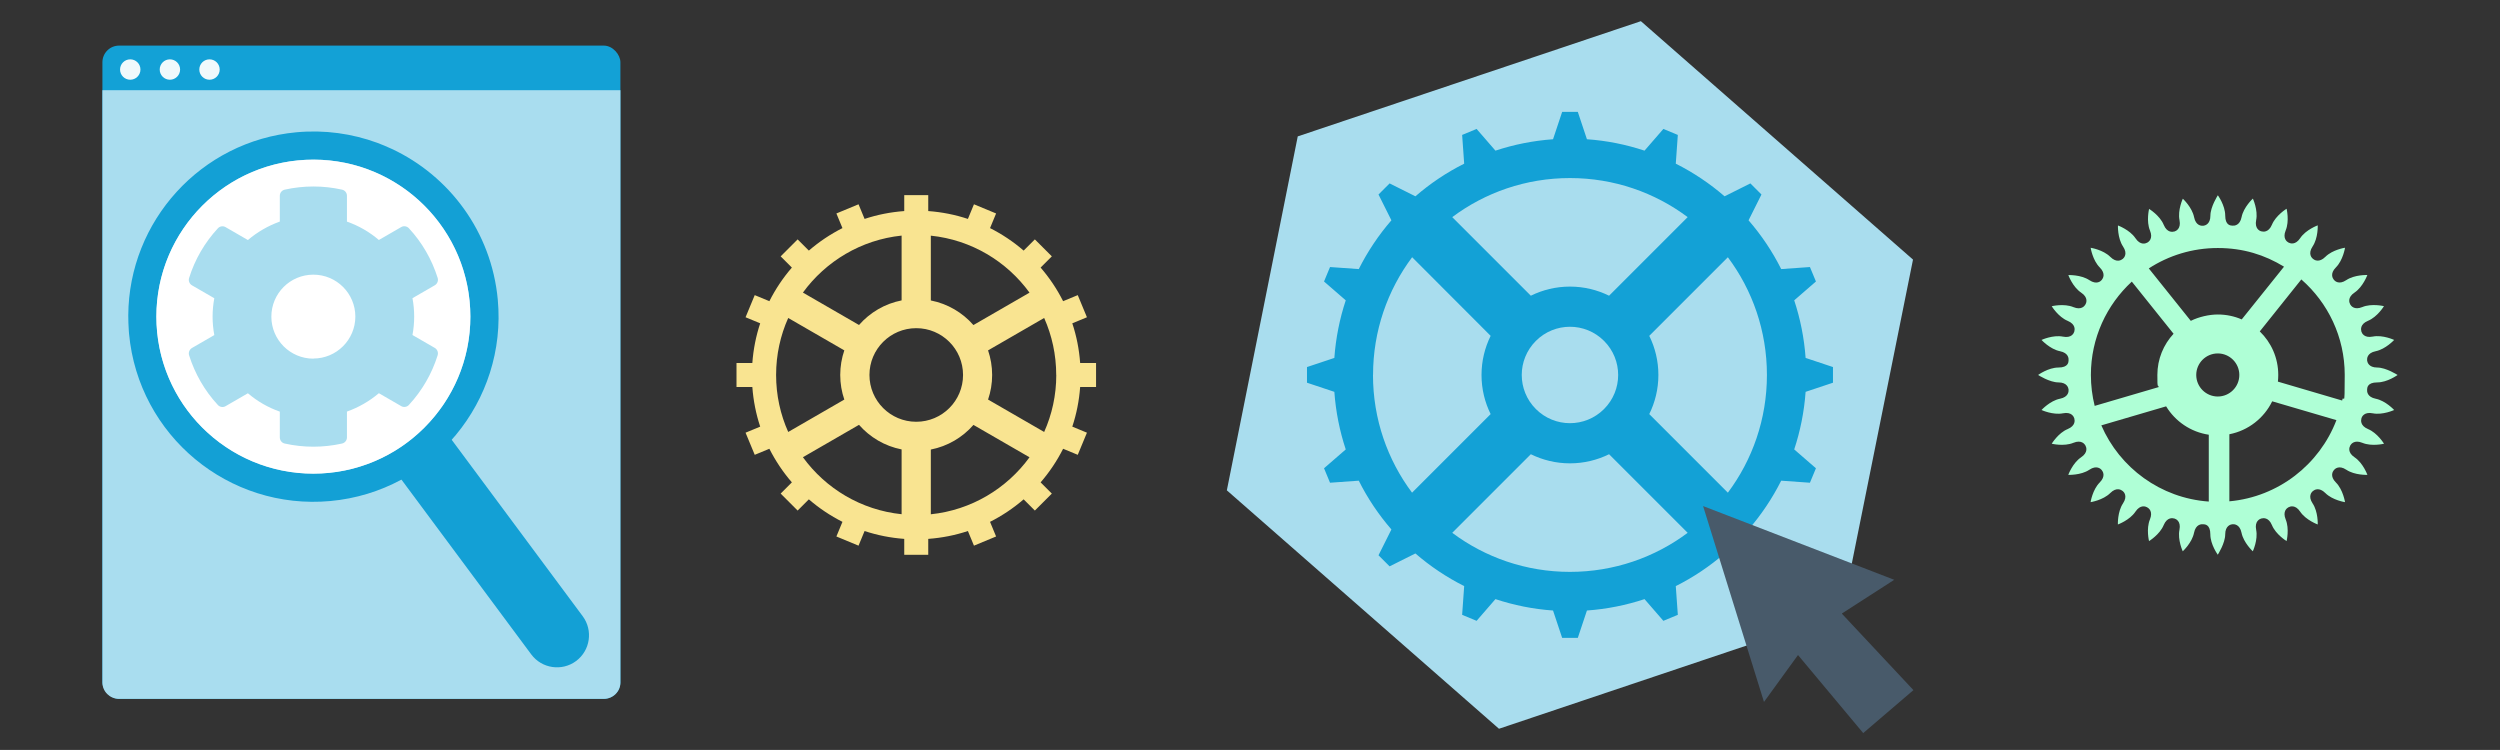
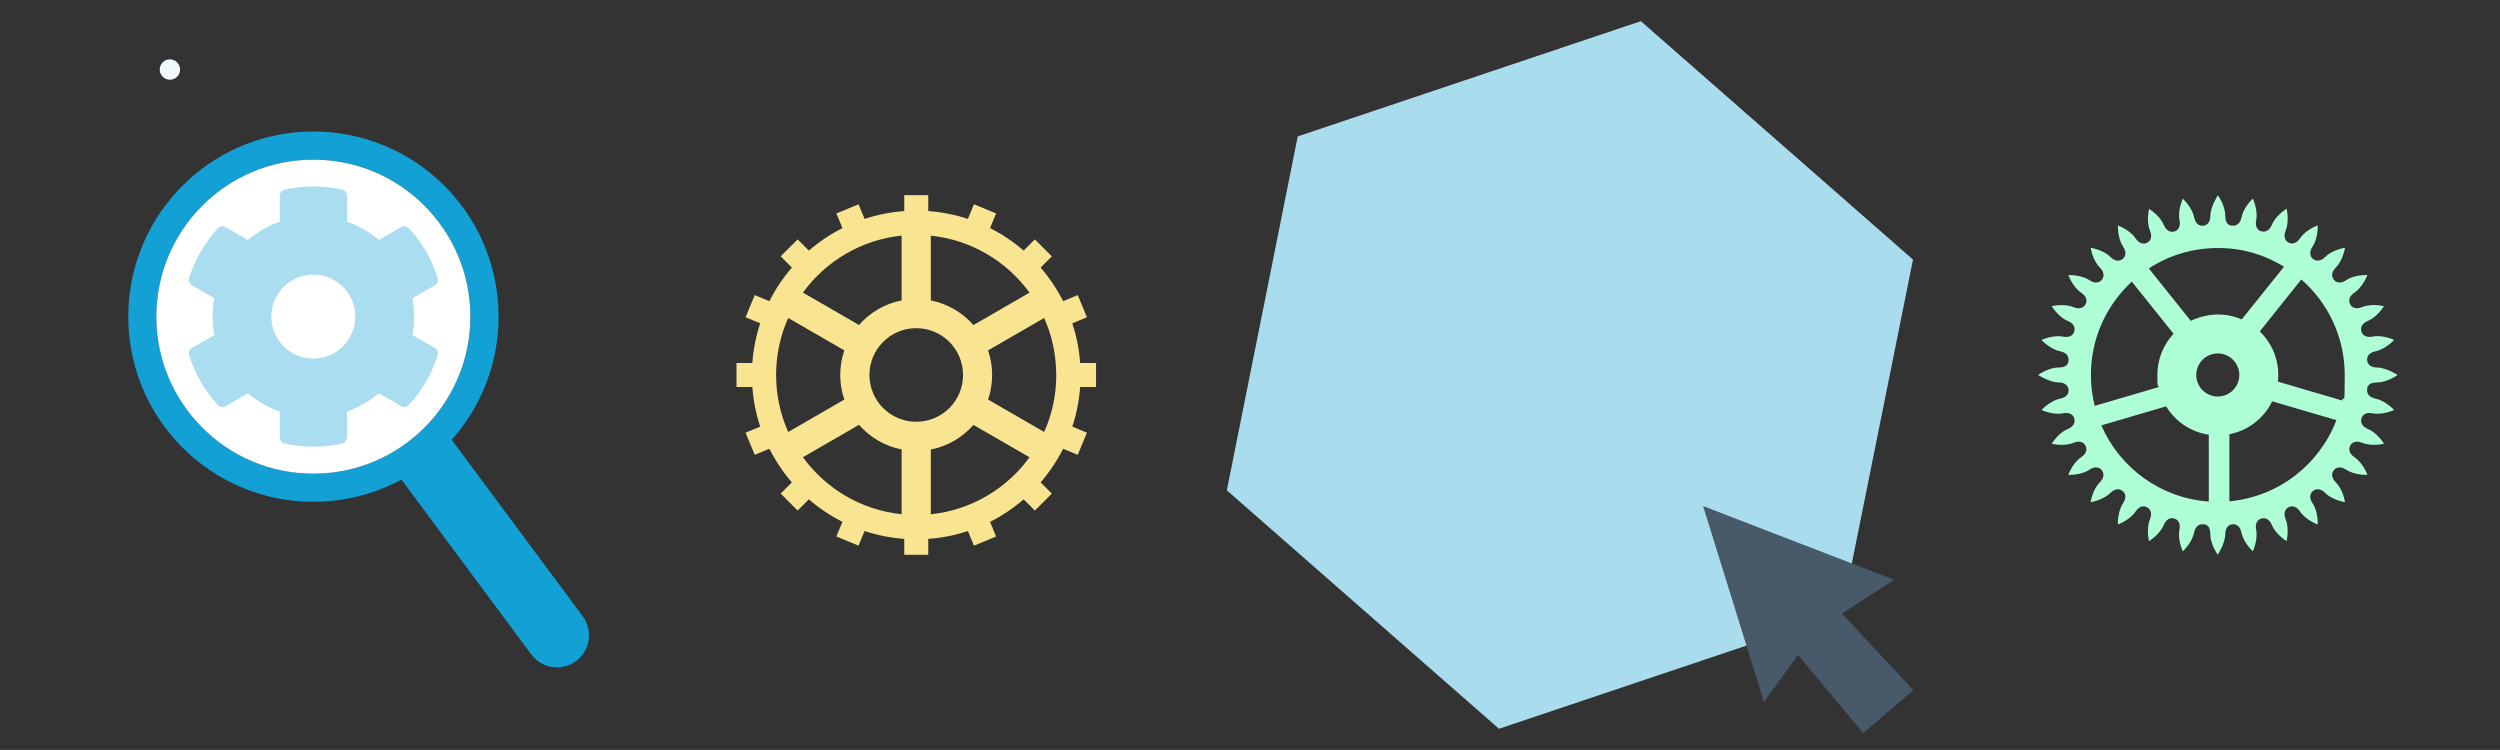
<svg xmlns="http://www.w3.org/2000/svg" id="Layer_1" data-name="Layer 1" width="4167" height="1250" version="1.1" viewBox="0 0 4167 1250">
  <rect x="0" y="0" width="4167" height="1250" fill="#333333" stroke="none" />
  <defs>
    <style>
      .cls-1 {
        fill: #afffd6;
      }

      .cls-1, .cls-2, .cls-3, .cls-4, .cls-5, .cls-6, .cls-7, .cls-8, .cls-9, .cls-10, .cls-11 {
        stroke-width: 0px;
      }

      .cls-1, .cls-6, .cls-10 {
        fill-rule: evenodd;
      }

      .cls-2 {
        opacity: 0;
      }

      .cls-2, .cls-8, .cls-10 {
        fill: #13a1d6;
      }

      .cls-3 {
        fill: #f0f9fc;
      }

      .cls-4 {
        fill: #485a6a;
      }

      .cls-5 {
        fill: #a9ddef;
      }

      .cls-6 {
        fill: #f9e491;
      }

      .cls-7 {
        fill: #a9ddee;
        isolation: isolate;
      }

      .cls-9 {
        fill: #13a0d5;
      }

      .cls-11 {
        fill: #fff;
      }
    </style>
  </defs>
  <path id="hexa" class="cls-7" d="M2163.2,227.3l571.8-192,453.6,397.4-118.8,590-571.3,192-453.6-397.4,118.2-590Z" />
-   <path class="cls-10" d="M2629.9,186.5l15.2,45.6c33.3,2.3,65.5,8.9,96,19l31.4-36.2,24.1,10-3.4,47.9c29.4,14.8,56.7,33.1,81.3,54.4l43-21.5,18.5,18.5-21.5,43c21.3,24.6,39.7,51.9,54.4,81.3l47.9-3.4,10,24.1-36.2,31.4c10.1,30.5,16.6,62.7,19,96l45.6,15.2v26.1l-45.6,15.2c-2.4,33.3-8.9,65.5-19,96l36.2,31.4-10,24.1-47.9-3.4c-14.8,29.4-33.1,56.7-54.4,81.3l21.5,43-18.5,18.5-43-21.5c-24.6,21.3-51.9,39.7-81.3,54.4l3.4,47.9-24.1,10-31.4-36.2c-30.5,10.1-62.7,16.6-96,19l-15.2,45.6h-26.1l-15.2-45.6c-33.3-2.3-65.5-8.9-96-19l-31.4,36.2-24.1-10,3.4-47.9c-29.4-14.8-56.7-33.1-81.3-54.4l-43,21.5-18.5-18.5,21.5-43c-21.3-24.6-39.7-51.9-54.4-81.3l-47.9,3.4-10-24.1,36.2-31.4c-10.1-30.5-16.6-62.7-19-96l-45.6-15.2v-26.1l45.6-15.2c2.4-33.3,8.9-65.5,19-96l-36.2-31.4,10-24.1,47.9,3.4c14.8-29.4,33.1-56.7,54.4-81.3l-21.5-43,18.5-18.5,43,21.5c24.6-21.3,51.9-39.7,81.3-54.4l-3.4-47.9,24.1-10,31.4,36.2c30.5-10.1,62.7-16.6,96-19l15.2-45.6h26.1ZM2288.6,625c0-73.5,24.2-141.5,65.1-196.2h.1c0,.1,130.8,131,130.8,131-9.7,19.7-15.2,41.8-15.2,65.2s5.5,45.6,15.2,65.2l-131,131c-40.9-54.7-65.1-122.7-65.1-196.2h0ZM2420.6,361.9c54.7-40.9,122.6-65.1,196.2-65.1s141.5,24.2,196.2,65.1l-131,131c-19.6-9.7-41.8-15.2-65.2-15.2s-45.6,5.5-65.2,15.2l-131-131h0ZM2880,428.8c40.9,54.7,65.1,122.6,65.1,196.2s-24.2,141.5-65.1,196.2l-131-131c9.7-19.7,15.2-41.8,15.2-65.2s-5.5-45.6-15.2-65.2l131-131h0ZM2682,757.1l131,131c-54.7,40.9-122.7,65.1-196.2,65.1s-141.5-24.2-196.2-65.1l131-131c19.7,9.7,41.8,15.2,65.2,15.2s45.6-5.5,65.2-15.2h0ZM2560,568.2c31.4-31.4,82.2-31.4,113.6,0,31.4,31.4,31.4,82.2,0,113.6-31.4,31.4-82.2,31.4-113.6,0-31.4-31.4-31.4-82.2,0-113.6h0Z" />
  <path class="cls-6" d="M1650.2,380.2c20.2,10.2,39,22.8,56,37.5l18.7-18.7,28.3,28.3-18.7,18.7c14.7,17,27.3,35.8,37.5,56l24.4-10.1,15.3,36.9-24.4,10.1c7,21,11.4,43.2,13.1,66.1h26.5v40h-26.5c-1.7,22.9-6.1,45.1-13.1,66.1l24.4,10.1-15.3,36.9-24.4-10.1c-10.2,20.2-22.8,39-37.5,56l18.7,18.7-28.3,28.3-18.7-18.7c-17,14.7-35.8,27.3-56,37.5l10.1,24.4-36.9,15.3-10.1-24.4c-21,7-43.2,11.4-66.1,13.1v26.5h-40v-26.5c-22.9-1.7-45.1-6.1-66.1-13.1l-10.1,24.4-36.9-15.3,10.1-24.4c-20.2-10.2-39-22.8-56-37.5l-18.7,18.7-28.3-28.3,18.7-18.7c-14.7-17-27.3-35.8-37.5-56l-24.4,10.1-15.3-36.9,24.4-10.1c-7-21-11.4-43.2-13.1-66.1h-26.4v-40h26.4c1.7-22.9,6.1-45.1,13.1-66.1l-24.4-10.1,15.3-36.9,24.4,10.1c10.2-20.2,22.8-39,37.5-56l-18.7-18.7,28.3-28.3,18.7,18.7c17-14.7,35.8-27.3,56-37.5l-10.1-24.4,36.9-15.3,10.1,24.4c21-7,43.2-11.4,66.1-13.1v-26.5h40v26.5c22.9,1.7,45.1,6.1,66.1,13.1l10.1-24.4,36.9,15.3-10.1,24.4h0ZM1760.6,625c0,33.8-7.2,66-20.2,95l-93.5-54c4.4-12.9,6.8-26.7,6.8-41s-2.4-28.1-6.8-41l93.5-54c12.9,29,20.1,61.2,20.1,95h0ZM1502.8,392.8v107.9c-28.1,5.5-52.9,20.3-71,41l-93.5-54c37.9-52.1,97-88,164.5-95h0ZM1551.5,392.8c67.5,7,126.6,42.8,164.5,95l-93.5,54c-18.1-20.7-42.9-35.5-71-41v-107.9h0ZM1400.5,625c0,14.4,2.4,28.1,6.8,41l-93.5,54c-13-29-20.2-61.2-20.2-95s7.2-66,20.2-95l93.5,54c-4.4,12.9-6.8,26.7-6.8,41h0ZM1622.5,708.2l93.5,54c-37.9,52.1-97,88-164.5,95v-107.9c28.1-5.5,52.9-20.3,71-41h0ZM1502.8,749.2v107.9c-67.6-7-126.6-42.8-164.5-95l93.5-54c18.1,20.7,42.9,35.5,71,41h0ZM1527.2,547c43.1,0,78,34.9,78,78s-34.9,78-78,78-78-34.9-78-78,34.9-78,78-78h0Z" />
  <path class="cls-1" d="M3696.6,589.1c19.8,0,35.9,16.1,35.9,35.9s-16.1,35.9-35.9,35.9-35.9-16.1-35.9-35.9,16.1-35.9,35.9-35.9h0ZM3610.5,677.3c15.2,25,41,42.8,71.1,47.3v111.4c-80.4-5.7-148.5-56.3-179.1-127l108-31.7h0ZM3491.4,676.5c-4.1-16.5-6.3-33.8-6.3-51.6,0-61.5,26.3-116.8,68.2-155.5l69.6,86.9c-16.7,18-27,42.1-27,68.6s.7,13.7,2.2,20.3l-106.6,31.3h0ZM3894.3,700.4c-28.2,73.8-96.6,127.8-178.4,135.2v-111.8c31.5-6.1,57.8-26.9,71.4-54.9l107.1,31.4h0ZM3835.9,465.8c44.3,38.8,72.3,95.7,72.3,159.2s-1.5,28.8-4.3,42.6l-107.1-31.5c.4-3.7.6-7.4.6-11.2,0-28.5-11.8-54.2-30.8-72.5l69.3-86.7h0ZM3581.6,447.4c33.1-21.5,72.6-34,115-34s78.2,11.4,110.4,31.1l-70.5,87.9c-12.2-5.3-25.7-8.2-39.9-8.2s-31.4,3.8-45,10.6l-70-87.4h0ZM3855,431.5s0,0,0,0h0ZM3889.7,466.2l.4.5c-.3-.3-.4-.5-.4-.5h0ZM3890,783.4s0,0,0,0h0ZM3855.4,818.1l-.5.4c.3-.3.5-.4.5-.4h0ZM3696.6,325.3s12.4,17,12.4,33.9,9.4,16.7,11.8,16.9c0,0,0,0,.3,0,.2,0,.3,0,.3,0,2.4.2,12,.2,14.9-14.3,3.3-16.6,18.8-30.8,18.8-30.8,0,0,8.8,19.1,5.5,35.7-2.9,14.5,6,18.2,8.3,18.9,0,0,0,0,.2,0,.2,0,.4,0,.4,0,2.3.7,11.7,2.5,17.4-11.1,6.5-15.7,24.4-26.6,24.4-26.6,0,0,5,20.4-1.5,36.1-5.6,13.6,2.3,19,4.5,20.2,0,0,0,0,.2.1.2,0,.3.1.3.1,2.2,1.2,11,4.8,19.2-7.5,9.4-14.1,29.2-21.3,29.2-21.3,0,0,.9,21-8.5,35.1-8.5,12.7-1,19.5.6,20.8.2.1.3.2.3.2,1.9,1.6,9.9,6.8,20.3-3.6,12-12,32.8-15.2,32.8-15.2,0,0-3.2,20.8-15.2,32.8-10.4,10.4-5.2,18.4-3.6,20.3.2.3.4.5.3.5,1.6,1.9,8.4,8.6,20.6.4,14.1-9.4,35.1-8.5,35.1-8.5,0,0-7.2,19.7-21.3,29.2-12.3,8.2-8.7,17.1-7.5,19.2,0,0,0,0,.1.3,0,.2.1.2.1.2,1.2,2.2,6.5,10.1,20.2,4.5,15.7-6.5,36.1-1.5,36.1-1.5,0,0-10.9,17.9-26.6,24.4-13.6,5.6-11.8,15-11.1,17.4,0,0,0,0,0,.2,0,.2.1.4.1.4.7,2.3,4.4,11.2,18.9,8.3,16.7-3.3,35.7,5.6,35.7,5.6,0,0-14.2,15.4-30.8,18.8-14.5,2.9-14.5,12.5-14.3,14.9,0,0,0,.1,0,.3,0,0,0,.2,0,.2.3,2.4,2.2,11.8,16.9,11.8s33.9,12.4,33.9,12.4c0,0-17,12.4-33.9,12.4s-16.7,9.4-16.9,11.8c0,0,0,0,0,.2,0,.2,0,.3,0,.3-.2,2.4-.2,12,14.3,14.9,16.6,3.3,30.8,18.8,30.8,18.8,0,0-19.1,8.8-35.7,5.5-14.5-2.9-18.2,6-18.9,8.3,0,0,0,0,0,.2,0,.2,0,.4,0,.4-.7,2.3-2.5,11.7,11.1,17.4,15.7,6.5,26.6,24.4,26.6,24.4,0,0-20.4,5-36.1-1.5-13.6-5.6-19,2.3-20.2,4.5,0,0,0,0-.1.2,0,.2-.1.3-.1.3-1.2,2.2-4.8,11,7.5,19.2,14.1,9.4,21.3,29.2,21.3,29.2,0,0-21,.9-35.1-8.5-12.7-8.5-19.5-1-20.8.6-.1.2-.2.3-.2.3-1.6,1.9-6.8,9.9,3.6,20.3,12,12,15.2,32.8,15.2,32.8,0,0-20.8-3.2-32.8-15.2-10.4-10.4-18.4-5.2-20.3-3.6-.3.2-.5.4-.5.3-1.9,1.6-8.6,8.4-.4,20.6,9.4,14.1,8.5,35.1,8.5,35.1,0,0-19.7-7.2-29.2-21.3-8.2-12.3-17.1-8.7-19.2-7.5,0,0,0,0-.3.1-.2,0-.2.2-.2.1-2.2,1.2-10.1,6.5-4.5,20.2,6.5,15.7,1.5,36.1,1.5,36.1,0,0-17.9-10.9-24.4-26.6-5.6-13.6-15-11.8-17.4-11.1,0,0,0,0-.2,0-.2,0-.4.1-.4.1-2.3.7-11.2,4.4-8.3,18.9,3.3,16.7-5.6,35.7-5.6,35.7,0,0-15.4-14.2-18.8-30.8-2.9-14.5-12.5-14.5-14.9-14.3,0,0-.1,0-.3,0,0,0-.2,0-.2,0-2.4.3-11.8,2.2-11.8,16.9s-12.4,33.9-12.4,33.9c0,0-12.4-17-12.4-33.9s-9.4-16.7-11.8-16.9c0,0,0,0-.2,0-.2,0-.3,0-.3,0-2.5-.2-12-.2-14.9,14.3-3.3,16.6-18.8,30.8-18.8,30.8,0,0-8.8-19-5.5-35.7,2.9-14.5-5.9-18.2-8.3-18.9,0,0-.1,0-.3-.1-.2,0-.3,0-.3,0-2.4-.7-11.7-2.5-17.4,11.1-6.5,15.7-24.4,26.6-24.4,26.6,0,0-5-20.4,1.5-36.1,5.6-13.6-2.3-19-4.5-20.1,0,0,0,0-.2-.2-.2,0-.3-.1-.3-.1-2.2-1.2-11-4.8-19.2,7.5-9.4,14.1-29.2,21.3-29.2,21.3,0,0-.9-21,8.5-35.1,8.2-12.3,1.5-19.1-.4-20.6,0,0,0,0-.3-.2,0,0-.1-.1-.2-.1-1.9-1.6-9.9-6.8-20.3,3.6-12,12-32.8,15.2-32.8,15.2,0,0,3.2-20.8,15.2-32.8,10.4-10.4,5.2-18.4,3.6-20.3,0,0,0,0-.1-.2-.1-.2-.2-.3-.2-.3-1.6-1.9-8.4-8.6-20.6-.4-14.1,9.4-35.1,8.5-35.1,8.5,0,0,7.2-19.7,21.3-29.2,12.3-8.2,8.7-17.1,7.5-19.2,0,0,0,0-.1-.3,0-.1-.1-.2-.1-.2-1.2-2.2-6.5-10.1-20.1-4.5-15.7,6.5-36.1,1.5-36.1,1.5,0,0,10.9-18,26.6-24.4,13.6-5.7,11.8-15,11.1-17.4,0,0,0,0,0-.2,0-.2-.1-.4-.1-.4-.7-2.3-4.4-11.2-18.9-8.3-16.7,3.3-35.7-5.5-35.7-5.5,0,0,14.2-15.5,30.8-18.8,14.5-2.9,14.5-12.5,14.3-14.9,0,0,0-.1,0-.3,0,0,0-.1,0-.2-.3-2.4-2.2-11.8-16.9-11.8s-33.9-12.4-33.9-12.4c0,0,17-12.4,33.9-12.4s16.7-9.4,16.9-11.8c0,0,0,0,0-.2,0-.2,0-.3,0-.3.2-2.4.2-12-14.3-14.9-16.6-3.3-30.8-18.8-30.8-18.8,0,0,19-8.8,35.7-5.5,14.5,2.9,18.2-5.9,18.9-8.3,0,0,0-.1.1-.3,0-.2,0-.3,0-.3.7-2.4,2.5-11.7-11.1-17.4-15.7-6.5-26.6-24.4-26.6-24.4,0,0,20.4-5,36.1,1.5,13.6,5.6,19-2.3,20.1-4.5,0,0,0,0,.2-.2,0-.2.1-.3.1-.3,1.2-2.2,4.8-11-7.5-19.2-14.1-9.4-21.3-29.2-21.3-29.2,0,0,21-.9,35.1,8.5,12.3,8.2,19.1,1.5,20.6-.4,0,0,0,0,.2-.3,0,0,.1-.1.1-.2,1.6-1.9,6.8-9.9-3.6-20.3-12-12-15.2-32.8-15.2-32.8,0,0,20.8,3.2,32.8,15.2,10.4,10.4,18.4,5.2,20.3,3.6,0,0,0,0,.2-.1.2-.1.3-.2.3-.2,1.9-1.6,8.6-8.4.4-20.6-9.4-14.1-8.5-35.1-8.5-35.1,0,0,19.7,7.2,29.2,21.3,8.2,12.3,17.1,8.7,19.2,7.5,0,0,0,0,.3-.1.1,0,.2-.1.2-.1,2.2-1.2,10.1-6.5,4.5-20.1-6.5-15.7-1.5-36.1-1.5-36.1,0,0,18,10.9,24.4,26.6,5.7,13.6,15,11.8,17.4,11.1,0,0,0,0,.2,0,.2,0,.4-.1.4-.1,2.3-.7,11.2-4.4,8.3-18.9-3.3-16.7,5.5-35.7,5.5-35.7,0,0,15.5,14.2,18.8,30.8,2.9,14.5,12.5,14.5,14.9,14.3,0,0,.1,0,.3,0h.2c2.4-.3,11.8-2.2,11.8-16.9s12.4-33.9,12.4-33.9h0Z" />
  <polygon class="cls-4" points="2838.7 843.5 2940.2 1170 2996.9 1091.8 3105.6 1221.9 3189.3 1150.3 3069.9 1022.7 3157.3 966.4 2838.7 843.5" />
  <g>
-     <path class="cls-2" d="M1016.6,85.2H208.1c-15.4,0-27.8,12.5-27.8,27.8v1034.2c0,15.4,12.5,27.8,27.8,27.8h808.5c15.4,0,27.8-12.5,27.8-27.8V113.1c0-15.4-12.5-27.8-27.8-27.8Z" />
+     <path class="cls-2" d="M1016.6,85.2H208.1c-15.4,0-27.8,12.5-27.8,27.8v1034.2c0,15.4,12.5,27.8,27.8,27.8h808.5c15.4,0,27.8-12.5,27.8-27.8c0-15.4-12.5-27.8-27.8-27.8Z" />
    <g>
-       <rect class="cls-8" x="170.7" y="76" width="863.4" height="1088.8" rx="27.8" ry="27.8" />
-       <path class="cls-5" d="M1034.1,150.3v987.3c0,15.1-12.4,27.3-27.8,27.3H198.5c-15.4,0-27.8-12.2-27.8-27.3V150.3h863.4Z" />
-       <circle class="cls-3" cx="217.1" cy="115.9" r="17" />
      <circle class="cls-3" cx="283.2" cy="115.9" r="17" />
-       <circle class="cls-3" cx="349.2" cy="115.9" r="17" />
    </g>
  </g>
  <g>
    <g>
      <path class="cls-9" d="M652.8,248.1c-7.9-3.7-15.9-7-24.1-10.1-41.8-15.3-87.5-21.9-134.8-17.5-159.4,14.8-279.2,148.3-280.1,305.1,0,8.5.3,17,.9,25.6.1,1.7.3,3.4.4,5.1,15.7,169.7,166,294.5,335.8,278.8,169.7-15.7,294.5-166,278.8-335.7-10.5-113.2-80.8-206.4-176.8-251.3ZM735.9,678.8c-23.4,33-54.3,60.6-90.6,79.9-15.5,8.2-31.9,15-49.2,20.1-15.9,4.7-32.6,7.9-49.7,9.5-16,1.5-31.8,1.5-47.3.1-18-1.6-35.5-5-52.3-10.1-38.9-11.7-74.3-32.4-103.5-59.7-44.7-41.9-75-99.7-81.4-165.5,0-.4,0-.8-.1-1.2-.8-8.2-1.1-16.3-1.1-24.4,0-133.6,101.8-247.7,237.5-260.3,35.7-3.3,70.3.7,102.5,10.8,8.4,2.6,16.7,5.7,24.7,9.2,85.2,36.6,148.3,117.5,157.5,216.4,6,64.7-12.1,126-46.9,175.2Z" />
      <path class="cls-9" d="M772.3,693.8h106.7v398.7c0,29.4-23.9,53.4-53.4,53.4h0c-29.4,0-53.4-23.9-53.4-53.4v-398.7h0Z" transform="translate(-385.8 674.1) rotate(-36.6)" />
    </g>
    <circle class="cls-11" cx="522.3" cy="527.8" r="261.7" />
    <path id="cog-4" class="cls-5" d="M724.7,579.9l-37.2-21.5c3.8-20.3,3.8-41.1,0-61.4l37.2-21.5c4.2-2.5,6.3-7.5,4.8-12.3-9.7-30.7-25.9-59-47.9-82.7-3.3-3.6-8.7-4.5-12.9-2l-37.2,21.5c-15.7-13.4-33.7-23.8-53.2-30.6v-43.1c0-4.9-3.4-9.2-8.2-10.2-31.4-7-64-7-95.5,0-4.8,1.1-8.2,5.3-8.2,10.2v43c-19.4,7-37.5,17.4-53.2,30.8l-37.2-21.5c-4.2-2.5-9.7-1.6-12.9,2-21.9,23.7-38.3,51.9-47.9,82.7-1.5,4.7.5,9.8,4.8,12.3l37.2,21.5c-3.8,20.3-3.8,41.1,0,61.4l-37.2,21.5c-4.2,2.5-6.3,7.5-4.8,12.3,9.7,30.7,25.9,59,47.9,82.7,3.3,3.6,8.7,4.5,12.9,2l37.2-21.5c15.7,13.4,33.7,23.8,53.2,30.6v43c0,4.9,3.4,9.2,8.2,10.2,31.4,7,64,7,95.5,0,4.8-1.1,8.2-5.3,8.2-10.2v-43.1c19.4-6.9,37.5-17.3,53.2-30.6l37.2,21.5c4.2,2.5,9.7,1.6,12.9-2,21.9-23.7,38.3-52,47.9-82.8,1.4-4.7-.6-9.8-4.9-12.3h0ZM522.3,597.8c-38.6,0-70-31.3-70-70s31.3-70,70-70,70,31.3,70,70c-.1,38.5-31.4,69.8-70,69.8h0Z" />
  </g>
</svg>